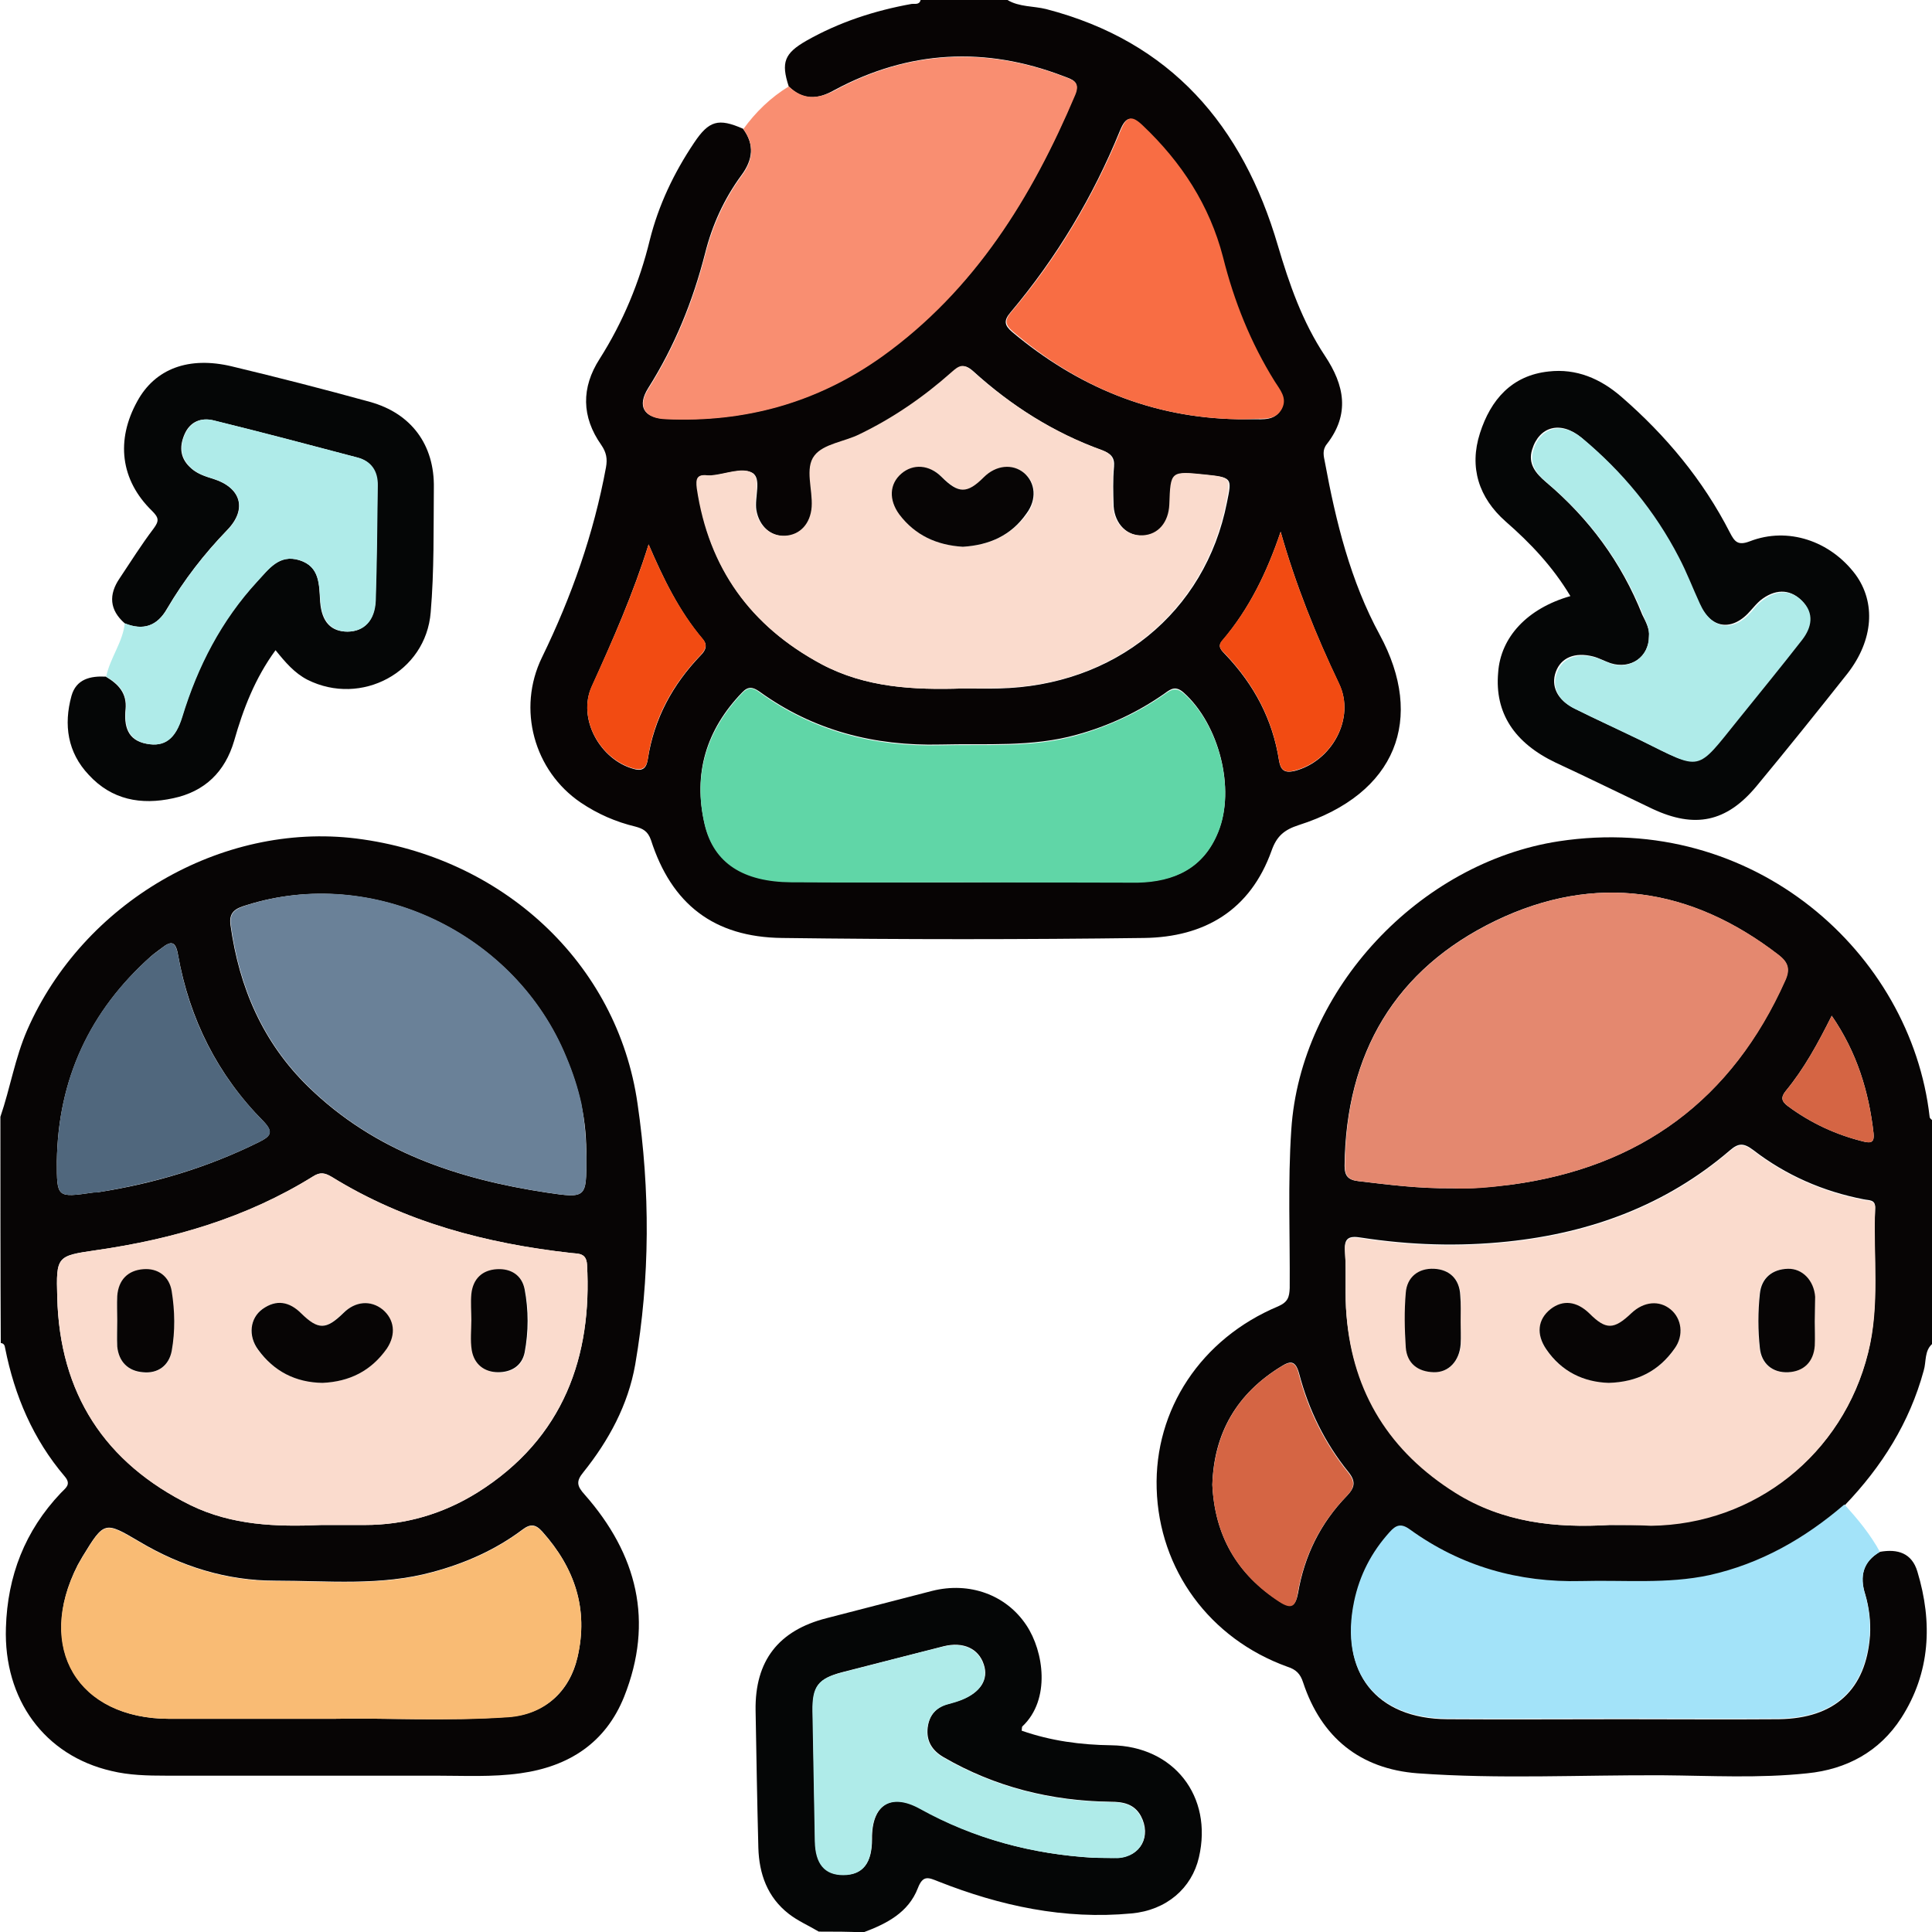
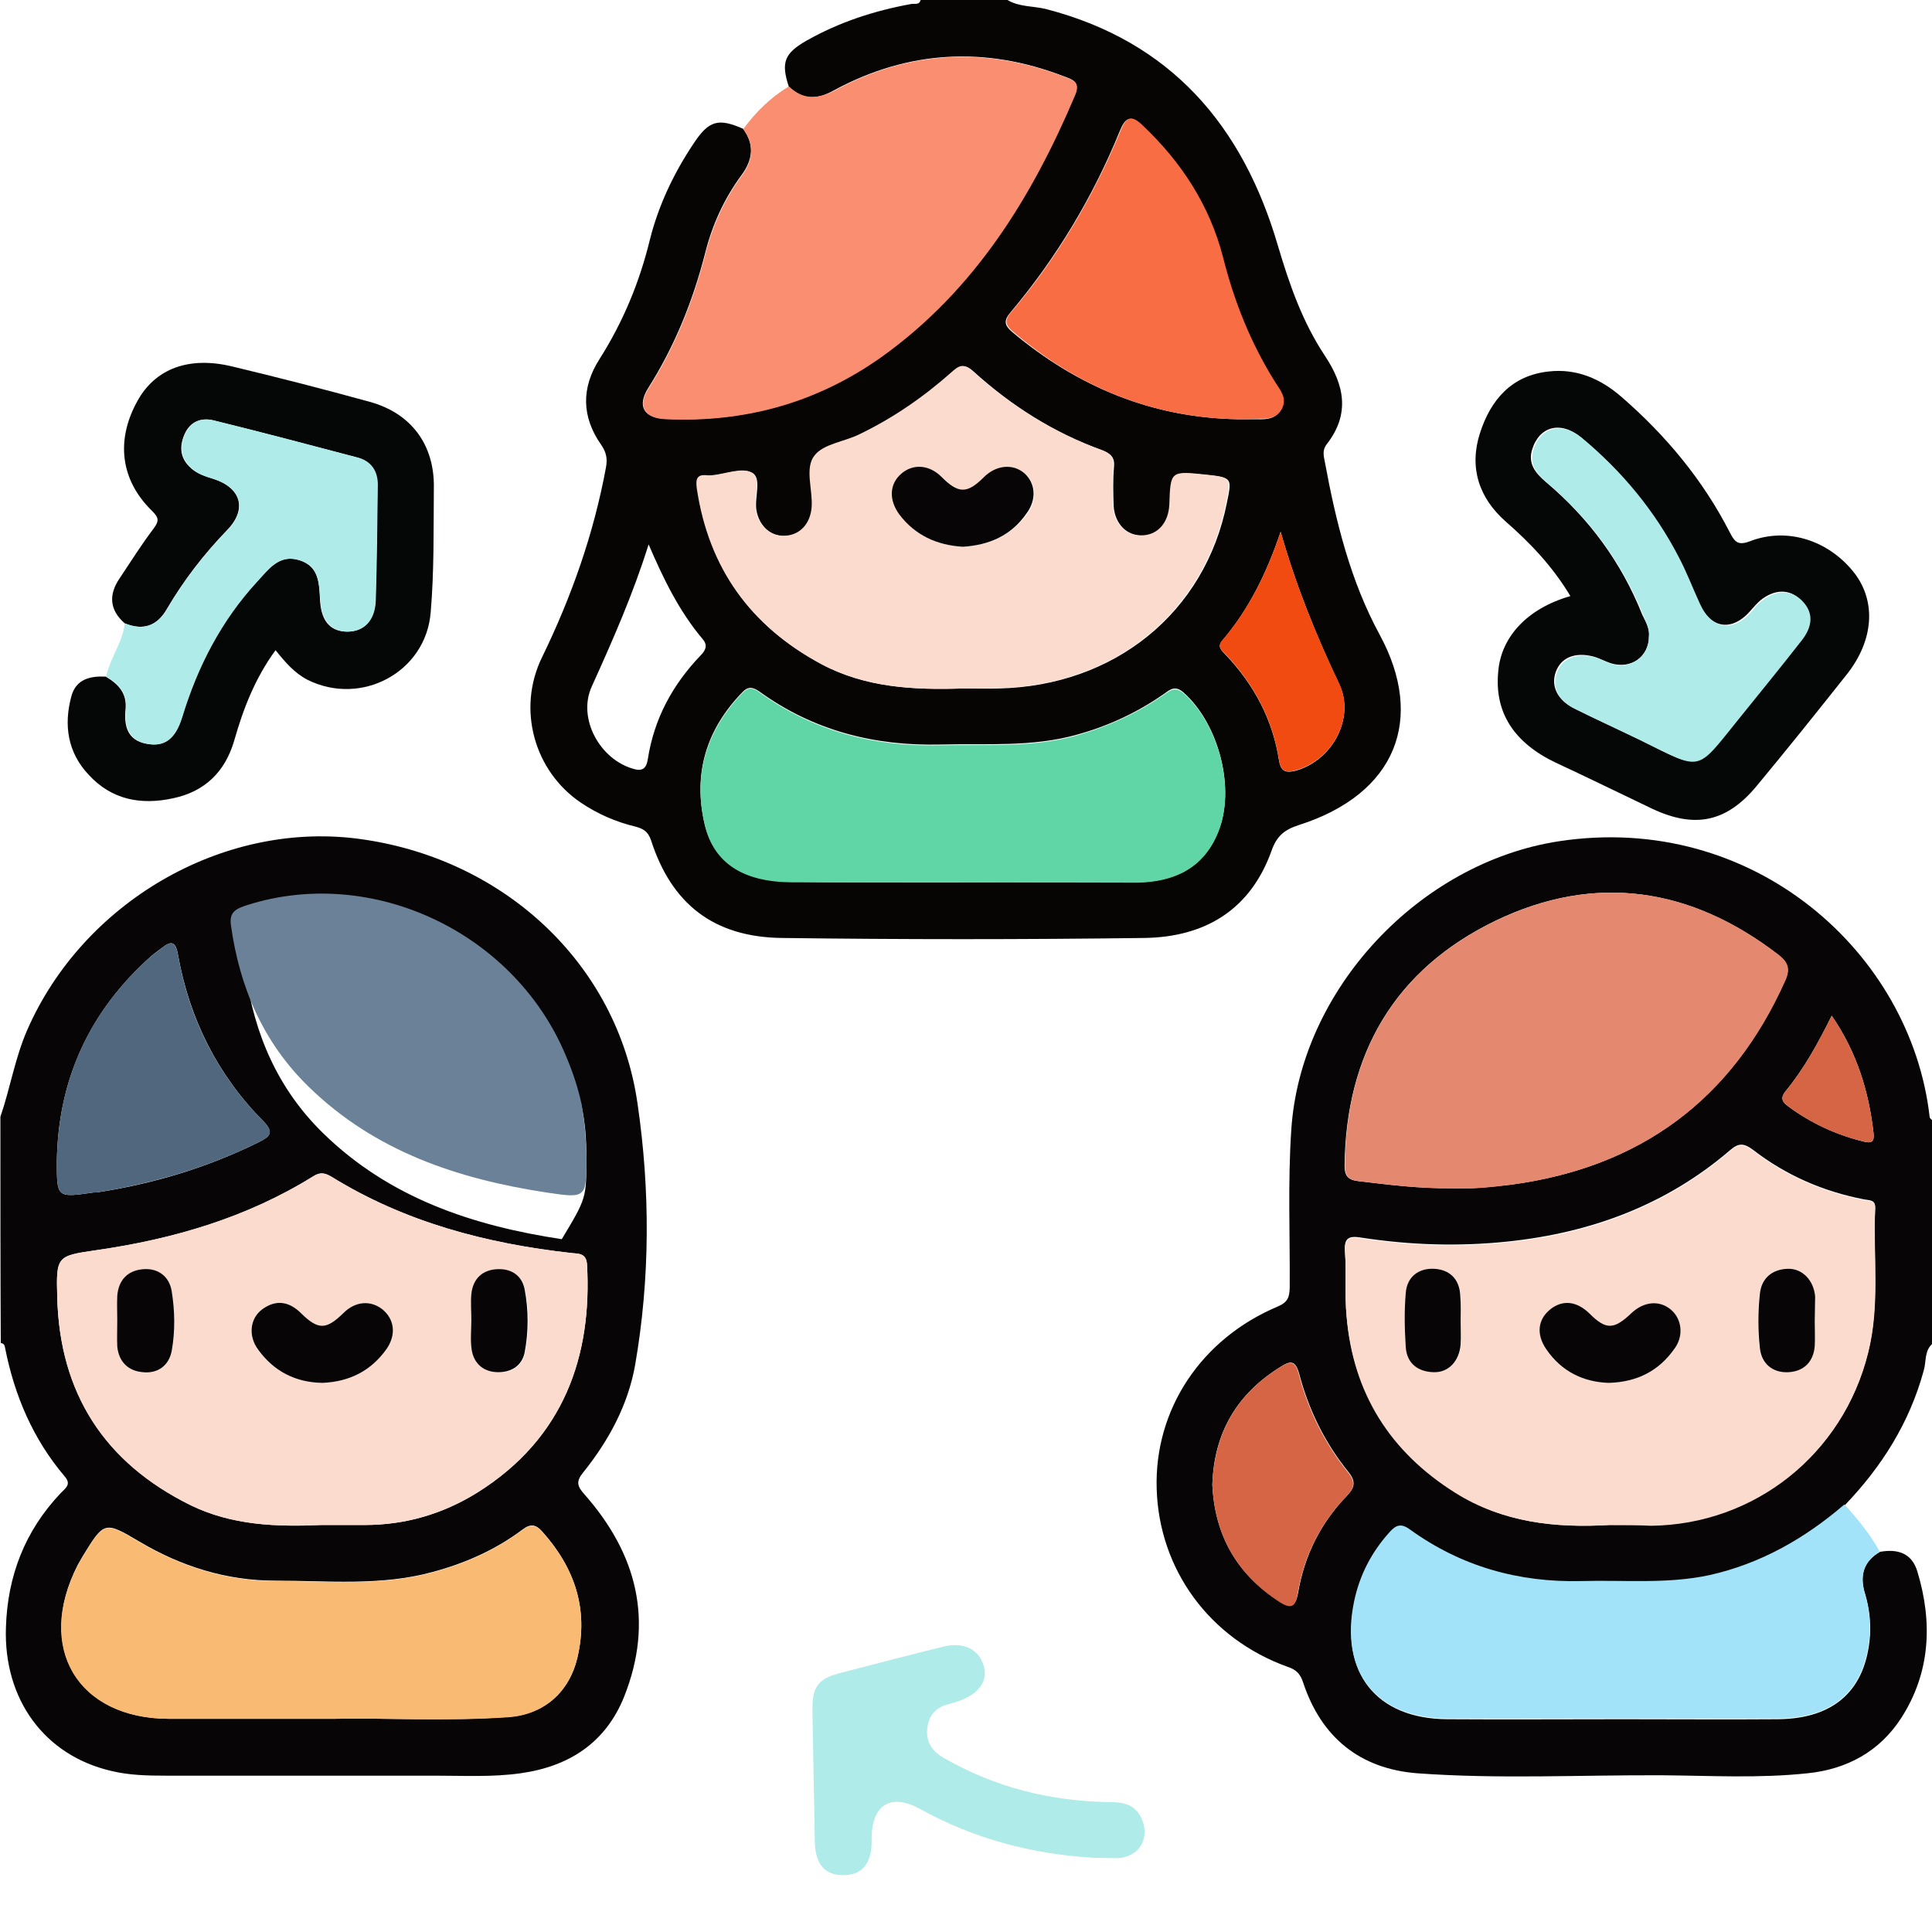
<svg xmlns="http://www.w3.org/2000/svg" version="1.1" id="Layer_1" x="0px" y="0px" viewBox="0 0 489.4 489.4" style="enable-background:new 0 0 489.4 489.4;" xml:space="preserve">
  <style type="text/css">
	.st0{fill:#070404;}
	.st1{fill:#070505;}
	.st2{fill:#050606;}
	.st3{fill:#F98E71;}
	.st4{fill:#A3E3F9;}
	.st5{fill:#AFEBE9;}
	.st6{fill:#FADBCD;}
	.st7{fill:#60D6A7;}
	.st8{fill:#F86D44;}
	.st9{fill:#F24B12;}
	.st10{fill:#E4886F;}
	.st11{fill:#D56544;}
	.st12{fill:#F9BB74;}
	.st13{fill:#6A8198;}
	.st14{fill:#50677D;}
</style>
  <g id="tU6lty_00000095307352172492733150000015121787715758059399_">
    <g>
      <path class="st0" d="M199.8,21.9c-2-6.1-1.1-8.4,4.5-11.6c8.3-4.7,17.2-7.6,26.6-9.3c0.8-0.1,2,0.3,2.3-1c7.3,0,14.7,0,22,0    c3,1.8,6.6,1.5,9.8,2.3c31.6,8.2,49.8,29.5,58.7,59.9c2.9,9.8,6.2,19.3,11.9,27.9c5,7.5,6.4,14.8,0.5,22.4c-1.2,1.5-0.8,3-0.5,4.5    c2.8,15.2,6.5,30.2,13.9,43.8c11.5,21.2,4.3,40.3-20.5,48.2c-3.7,1.2-5.6,2.8-6.9,6.5c-5.4,15.1-17,21.9-32.3,22.1    c-30.6,0.4-61.1,0.4-91.7,0c-17.3-0.2-28-8.6-33.2-24.8c-0.8-2.3-2.1-2.9-3.9-3.4c-5-1.2-9.6-3.2-13.9-6.1    c-11.8-8-16.2-23.7-9.8-36.8c7.5-15.4,13.1-31.3,16.2-48.1c0.4-2.2,0.1-3.8-1.2-5.7c-5-7.1-5.1-14.5-0.4-21.8    c5.9-9.3,10.1-19.4,12.7-30.1c2.2-8.8,6.1-17,11.2-24.6c3.8-5.7,6.2-6.3,12.4-3.6c3,4,2.5,7.9-0.4,11.8c-4.4,6-7.4,12.6-9.2,19.8    c-3.1,12.1-7.7,23.5-14.4,34.1c-2.9,4.6-1.1,7.6,4.4,7.8c20.1,0.9,38.4-4.2,54.8-15.9c23.4-16.8,37.9-40.2,48.9-66.3    c1.4-3.3-0.8-3.8-2.9-4.6c-19.8-7.6-39.2-6.6-58,3.5C207,25.3,203.4,25.4,199.8,21.9z M243.8,174.4c3,0,6.1,0.1,9.1,0    c29.4-0.6,52.4-19.2,57.9-47.1c1.3-6.3,1.3-6.3-5.3-7c-8.8-0.9-8.8-0.9-9.1,7.6c-0.2,4.5-2.8,7.6-6.7,7.8    c-4.1,0.2-7.3-2.9-7.6-7.5c-0.1-3.3-0.2-6.7,0.1-10c0.2-2.3-0.8-3.3-2.9-4.1c-12.3-4.4-23.1-11.3-32.7-20    c-2.3-2.1-3.5-1.4-5.4,0.3c-7,6.3-14.8,11.6-23.3,15.7c-3.8,1.9-9.1,2.4-11.4,5.4c-2.5,3.2-0.4,8.6-0.7,13c-0.3,4.2-3,7.1-6.7,7.3    c-3.8,0.2-6.8-2.5-7.5-6.6c-0.5-3.2,1.4-8-1-9.4c-2.5-1.4-6.7,0.3-10.2,0.7c-0.3,0-0.6,0.1-1,0c-2.7-0.4-3.1,0.8-2.7,3.3    c2.9,20.2,13.6,34.9,31.5,44.5C219.3,174.2,231.5,174.8,243.8,174.4z M243.8,223.5C243.8,223.5,243.8,223.5,243.8,223.5    c14.8-0.1,29.6,0.1,44.4-0.1c9.3-0.1,16.7-3.5,20.4-12.8c4.4-10.8,0.2-27.1-8.7-35.1c-2-1.8-3.2-1.1-4.8,0.1    c-6.8,4.8-14.3,8.3-22.3,10.5c-11.4,3.2-23,2.2-34.6,2.5c-16.7,0.4-32.1-3.5-45.8-13.4c-1.7-1.2-2.9-1.4-4.4,0.2    c-9.1,9.4-12.5,20.6-9.5,33.3c2.3,9.7,9.8,14.4,21.9,14.6C214.9,223.6,229.4,223.5,243.8,223.5z M313.5,106.2c1.3,0,2.5,0,3.8,0    c2.7,0,5.6,0.4,7.2-2.5c1.5-2.7-0.4-4.9-1.8-7c-6.1-9.8-10.3-20.4-13.1-31.5c-3.4-13.2-10.5-24.1-20.3-33.3    c-2.7-2.6-4.1-2.5-5.6,1.2c-6.8,16.7-16,32.1-27.7,46c-1.8,2.1-1.6,3.3,0.4,5C273,98,291.8,105.8,313.5,106.2z M324.4,134.7    c-3.4,10.1-7.9,19.5-14.8,27.6c-1.4,1.6,0,2.6,0.9,3.6c7.2,7.6,11.9,16.4,13.5,26.8c0.4,2.3,1.3,3.2,3.9,2.6    c9.5-2.4,15.5-13.4,11.3-22.1C333.3,160.8,328.2,148.1,324.4,134.7z M164.3,137.9c-3.9,12.5-9.1,24.3-14.4,36    c-3.7,8.1,2.1,18.6,10.7,20.9c2.4,0.7,3.2-0.5,3.5-2.5c1.6-10.3,6.3-18.9,13.4-26.3c1.3-1.3,1.8-2.6,0.5-4.1    C172,154.8,168,146.5,164.3,137.9z" />
      <path class="st1" d="M476.2,393.1c4.5-0.8,8.1,0.3,9.5,5c3.9,12.9,3.3,25.6-4.1,37.1c-5.5,8.5-13.8,13-23.8,14    c-12.2,1.3-24.5,0.6-36.7,0.5c-20.7-0.1-41.4,1-62-0.5c-14.6-1.1-24.4-9.1-29-23c-0.7-2.2-1.8-3.3-4-4    c-19.7-7.1-32.5-24.6-33.1-45.1c-0.6-20,11.2-38,30.8-46.2c2.5-1.1,2.8-2.4,2.9-4.6c0.1-13.4-0.5-26.7,0.4-40.1    c2.3-35.6,32.5-67.7,67.8-73.1c49.3-7.5,89.2,28.3,93.9,69.8c0,0.4,0.5,0.7,0.8,1c0,18.8,0,37.6,0,56.4c-2.2,1.8-1.6,4.6-2.3,6.9    c-3.6,13.2-10.6,24.3-20,34.1c-10,8.6-21.2,15.1-34.2,17.9c-10.7,2.3-21.6,1.2-32.4,1.5c-15.9,0.4-30.5-3.7-43.5-13.1    c-2.3-1.6-3.5-1.1-5.1,0.7c-4.6,5-7.6,10.8-9,17.6c-3.7,17.8,5.5,29.5,23.5,29.6c14.8,0.1,29.6,0,44.4,0c13.2,0,26.4,0.1,39.6,0    c14.2-0.2,22.1-7.5,23.1-21.2c0.2-3.5-0.2-7-1.2-10.4C471,399.3,471.9,395.6,476.2,393.1z M407.7,386.3c3.5,0,7,0,10.5,0    c26.4-0.3,48.7-18.1,55-43.7c3-12.1,1.2-24.4,1.8-36.6c0.1-2.2-1.5-1.9-2.9-2.2c-10.3-2-19.7-6.1-28-12.5    c-2.4-1.8-3.7-1.8-5.9,0.1c-16.2,13.9-35.3,20.9-56.3,23.1c-12.4,1.3-24.8,0.9-37.1-1c-3-0.5-4.4,0-4.1,3.5    c0.4,5.4-0.1,10.8,0.4,16.2c1.7,19.5,11.1,34.4,27.6,44.8C380.7,385.7,393.9,387.1,407.7,386.3z M367.8,301    c4.5,0.2,9.7-0.3,14.9-0.9c32.8-4.4,56-21.5,69.5-51.8c1.3-3,0.6-4.6-1.7-6.4c-22.1-17.1-46.4-20.8-71.6-8.7    c-25.5,12.3-38,33.6-38.3,62.1c0,2.6,0.9,3.6,3.5,3.9C351.8,300.1,359.4,301.1,367.8,301z M307.1,376.1    c0.6,12.8,6.2,22.7,17.1,29.6c3,1.9,4,1,4.6-2.1c1.6-9.5,5.7-17.8,12.4-24.7c2-2.1,2.3-3.6,0.4-6c-6-7.4-10.1-15.8-12.5-24.9    c-0.9-3.3-2.1-3.4-4.5-1.9C313.3,353,307.5,363,307.1,376.1z M464,257.3c-3.6,7.2-7,13.4-11.6,19c-1.4,1.7-1.1,2.7,0.5,3.9    c5.8,4.3,12.3,7.3,19.3,9c2,0.5,2.6-0.1,2.4-2.1C473.4,276.5,470.4,266.6,464,257.3z" />
-       <path class="st1" d="M0.1,282.9c2.5-7.3,3.7-14.9,6.8-22c14.1-32.2,49.1-52.7,83.3-48.5c36.9,4.6,66.2,31.4,71.3,67.2    c3.2,21.9,3.2,44.1-0.6,66.1c-1.8,10.2-6.7,19.2-13.1,27.2c-1.9,2.3-1.7,3.5,0.3,5.7c13.3,15.1,17.6,32.1,10,51.2    c-4.7,11.7-14,17.7-26.3,19.4c-7.1,1-14.3,0.6-21.5,0.6c-22.8,0-45.5,0-68.3,0c-4.6,0-9.3-0.1-13.8-1.2    c-16.9-3.9-27.3-18.1-26.7-36.3c0.4-13.1,4.8-24.5,13.9-34.1c1.1-1.2,2.8-2.1,1-4.2c-8-9.4-12.7-20.4-15.1-32.5    c-0.1-0.7-0.3-1.2-1.1-1.3C0.1,321.1,0.1,302,0.1,282.9z M81.4,386.3c3.7,0,7.3,0,11,0c10.3,0,19.8-2.8,28.5-8.2    c22.1-13.8,29.1-34.8,27.8-57.8c-0.2-2.9-2.1-2.7-4-2.9c-21.5-2.4-42.1-7.8-60.7-19.3c-1.7-1-2.9-1.3-4.7-0.1    c-16.9,10.5-35.5,15.9-55,18.7c-9.9,1.4-10.1,1.5-9.8,11.9c0.6,24.3,12,41.9,33.8,52.7C58.8,386.4,70,386.8,81.4,386.3z     M84.3,435.4c12.8-0.3,28.7,0.7,44.6-0.5c9-0.7,15.4-6.3,17.4-15.2c2.8-12.1-0.7-22.5-8.9-31.7c-1.7-1.9-3-2.1-5.1-0.5    c-6.8,5.1-14.5,8.5-22.7,10.7c-13.1,3.6-26.6,2.2-39.9,2.2c-12.3,0-23.8-3.6-34.4-9.9c-8.8-5.2-8.9-5.2-14.4,3.8    c-0.4,0.7-0.8,1.4-1.2,2.1C9,417.4,19.7,435.4,43,435.4C55.7,435.4,68.4,435.4,84.3,435.4z M148.5,293.3c0.1-4.6-0.3-9.2-1.3-13.7    c-0.9-4.1-2.2-8-3.8-11.8c-12.9-31.5-49.1-48.6-81-38.5c-2.7,0.8-4.5,1.7-4,5.1c2.2,15.8,8.2,29.7,19.7,40.9    c16.8,16.4,37.9,23.4,60.4,26.8C148.5,303.6,148.6,303.4,148.5,293.3z M14.4,294.2c0,9.2,0,9.2,9.1,7.9c0.5-0.1,1-0.1,1.4-0.1    c14.2-2.2,27.8-6.3,40.7-12.7c2.8-1.4,3.9-2.4,1.1-5.3c-11.6-11.7-18.7-25.9-21.6-42.1c-0.6-3.6-1.8-3.6-4.2-1.7    c-0.9,0.7-1.8,1.3-2.6,2C22.7,256.1,14.7,273.4,14.4,294.2z" />
-       <path class="st2" d="M207.4,489.3c-2.5-1.5-5.3-2.7-7.6-4.5c-5.4-4.2-7.5-10.1-7.7-16.7c-0.3-11.6-0.5-23.2-0.7-34.8    c-0.2-12.6,5.8-20.3,18-23.4c8.9-2.3,17.8-4.6,26.7-6.9c9.5-2.4,18.8,1,23.9,8.7c4.4,6.6,6.2,18.8-1,25.6    c-0.2,0.2-0.1,0.6-0.2,1.1c7.4,2.6,15,3.6,22.7,3.7c15.8,0.2,25.8,12.9,22.2,28.4c-1.8,7.8-8.2,13.4-17.1,14.2    c-17,1.6-33.2-1.9-48.9-8.1c-2.5-1-3.9-1.7-5.2,1.7c-2.4,6.2-7.9,9-13.8,11.2C215.1,489.3,211.3,489.3,207.4,489.3z M277.1,470.6    c2.1,0,4.1,0.1,6.2,0c5.7-0.4,8.4-5.5,5.7-10.6c-1.7-3.1-4.6-3.6-7.7-3.6c-15-0.2-29.2-3.7-42.3-11.3c-2.9-1.7-4.4-4.1-4-7.5    c0.4-3.2,2.2-5.2,5.3-6c1.1-0.3,2.1-0.6,3.2-1c4.9-1.9,7-5.2,5.7-9c-1.3-4-5.2-5.8-10.1-4.6c-8.6,2.2-17.2,4.4-25.8,6.6    c-6,1.6-7.5,3.6-7.4,9.8c0.2,11,0.4,22,0.6,32.9c0.1,5.8,2.5,8.6,7.2,8.6c4.9,0,7.2-3,7.2-9.1c-0.1-8.6,4.8-11.8,12.2-7.7    C246.8,465.8,261.5,469.7,277.1,470.6z" />
+       <path class="st1" d="M0.1,282.9c2.5-7.3,3.7-14.9,6.8-22c14.1-32.2,49.1-52.7,83.3-48.5c36.9,4.6,66.2,31.4,71.3,67.2    c3.2,21.9,3.2,44.1-0.6,66.1c-1.8,10.2-6.7,19.2-13.1,27.2c-1.9,2.3-1.7,3.5,0.3,5.7c13.3,15.1,17.6,32.1,10,51.2    c-4.7,11.7-14,17.7-26.3,19.4c-7.1,1-14.3,0.6-21.5,0.6c-22.8,0-45.5,0-68.3,0c-4.6,0-9.3-0.1-13.8-1.2    c-16.9-3.9-27.3-18.1-26.7-36.3c0.4-13.1,4.8-24.5,13.9-34.1c1.1-1.2,2.8-2.1,1-4.2c-8-9.4-12.7-20.4-15.1-32.5    c-0.1-0.7-0.3-1.2-1.1-1.3C0.1,321.1,0.1,302,0.1,282.9z M81.4,386.3c3.7,0,7.3,0,11,0c10.3,0,19.8-2.8,28.5-8.2    c22.1-13.8,29.1-34.8,27.8-57.8c-0.2-2.9-2.1-2.7-4-2.9c-21.5-2.4-42.1-7.8-60.7-19.3c-1.7-1-2.9-1.3-4.7-0.1    c-16.9,10.5-35.5,15.9-55,18.7c-9.9,1.4-10.1,1.5-9.8,11.9c0.6,24.3,12,41.9,33.8,52.7C58.8,386.4,70,386.8,81.4,386.3z     M84.3,435.4c12.8-0.3,28.7,0.7,44.6-0.5c9-0.7,15.4-6.3,17.4-15.2c2.8-12.1-0.7-22.5-8.9-31.7c-1.7-1.9-3-2.1-5.1-0.5    c-6.8,5.1-14.5,8.5-22.7,10.7c-13.1,3.6-26.6,2.2-39.9,2.2c-12.3,0-23.8-3.6-34.4-9.9c-8.8-5.2-8.9-5.2-14.4,3.8    c-0.4,0.7-0.8,1.4-1.2,2.1C9,417.4,19.7,435.4,43,435.4C55.7,435.4,68.4,435.4,84.3,435.4z M148.5,293.3c0.1-4.6-0.3-9.2-1.3-13.7    c-12.9-31.5-49.1-48.6-81-38.5c-2.7,0.8-4.5,1.7-4,5.1c2.2,15.8,8.2,29.7,19.7,40.9    c16.8,16.4,37.9,23.4,60.4,26.8C148.5,303.6,148.6,303.4,148.5,293.3z M14.4,294.2c0,9.2,0,9.2,9.1,7.9c0.5-0.1,1-0.1,1.4-0.1    c14.2-2.2,27.8-6.3,40.7-12.7c2.8-1.4,3.9-2.4,1.1-5.3c-11.6-11.7-18.7-25.9-21.6-42.1c-0.6-3.6-1.8-3.6-4.2-1.7    c-0.9,0.7-1.8,1.3-2.6,2C22.7,256.1,14.7,273.4,14.4,294.2z" />
      <path class="st3" d="M199.8,21.9c3.6,3.4,7.3,3.3,11.7,1c18.7-10.1,38.1-11.1,58-3.5c2,0.8,4.3,1.2,2.9,4.6    c-11,26-25.5,49.5-48.9,66.3c-16.4,11.7-34.7,16.8-54.8,15.9c-5.5-0.2-7.3-3.3-4.4-7.8c6.7-10.6,11.3-22,14.4-34.1    c1.8-7.1,4.8-13.8,9.2-19.8c2.9-3.9,3.3-7.8,0.4-11.8C191.4,28.4,195.2,24.7,199.8,21.9z" />
      <path class="st4" d="M476.2,393.1c-4.3,2.5-5.1,6.2-3.8,10.6c1,3.4,1.4,6.9,1.2,10.4c-1,13.8-8.9,21.1-23.1,21.2    c-13.2,0.1-26.4,0-39.6,0c-14.8,0-29.6,0.1-44.4,0c-18-0.1-27.2-11.8-23.5-29.6c1.4-6.7,4.4-12.5,9-17.6c1.6-1.8,2.9-2.3,5.1-0.7    c13,9.4,27.6,13.5,43.5,13.1c10.8-0.3,21.7,0.8,32.4-1.5c13-2.9,24.2-9.3,34.2-17.9C470.6,384.8,473.8,388.7,476.2,393.1z" />
      <path class="st2" d="M397.8,151c-4.5-7.5-10.1-13.4-16.4-18.9c-6.8-6-9.3-13.7-6.5-22.4c2.7-8.4,8-14.6,17.4-15.6    c7-0.8,13.1,1.8,18.4,6.4c11.3,9.8,20.7,21.1,27.5,34.4c1.2,2.3,2,3.4,5.1,2.2c9.6-3.7,20.3-0.1,26.7,8.4c5.2,7.1,4.6,16.6-2,25.1    c-7.6,9.6-15.3,19.2-23.1,28.6c-7.6,9.1-15.6,10.7-26.3,5.7c-8.2-3.9-16.3-7.9-24.5-11.7c-10.5-5-15.5-12.6-14.6-22.8    C380.1,161.4,386.9,154.1,397.8,151z M417.7,161.2c0,5.2-4.6,8.4-9.7,6.8c-1.5-0.5-2.9-1.3-4.4-1.7c-4.7-1.2-8.2,0.3-9.5,3.9    c-1.3,3.6,0.4,7.1,4.6,9.2c5.5,2.8,11.2,5.3,16.7,8c15.6,7.7,13.8,8.1,24.7-5.4c5.4-6.7,10.9-13.3,16.1-20.1    c2.4-3.1,3.2-6.7,0-9.9c-2.9-2.9-6.7-2.8-10.3,0.1c-0.8,0.7-1.6,1.6-2.3,2.4c-4.7,5.6-10.3,4.9-13.3-1.8    c-1.7-3.9-3.3-7.9-5.3-11.7c-6.1-11.7-14.4-21.7-24.5-30.2c-5.2-4.3-10.6-2.8-12.4,3.1c-1.1,3.6,0.9,6,3.5,8.2    c10.9,9.2,19.1,20.3,24.4,33.6C417,157.7,417.9,159.4,417.7,161.2z" />
      <path class="st2" d="M31.6,157.9c-3.9-3.4-4.1-7.3-1.3-11.4c2.8-4.2,5.5-8.5,8.6-12.6c1.5-2,1.3-2.8-0.4-4.5    c-8-7.8-9.2-17.9-3.7-27.8c4.5-8.2,13-11.4,23.9-8.8c11.7,2.8,23.4,5.8,35,9c10.5,2.9,16.4,10.9,16.2,21.8    c-0.1,10.5,0.1,21-0.8,31.5c-1.2,15.2-17.6,23.9-31.2,17.1c-3.3-1.7-5.6-4.4-8.1-7.5c-5.2,7.1-8.2,14.9-10.5,23    c-2.3,7.8-7.4,12.8-15.4,14.5c-8.2,1.8-15.6,0.4-21.4-5.9c-5.4-5.7-6.4-12.7-4.4-20c1.2-4.3,4.8-5.1,8.7-4.9    c3.2,1.9,5.4,4.2,5,8.3c-0.4,4.1,0.4,7.8,5.3,8.7c4.6,0.9,7.4-1.3,9-6.8c3.9-12.8,9.8-24.4,19-34.3c2.9-3.1,5.6-7,10.7-5.4    c5.3,1.6,5,6.2,5.3,10.6c0.4,5.1,2.8,7.5,6.9,7.5c4.2,0,6.9-2.8,7.1-7.9c0.3-9.7,0.4-19.4,0.5-29.1c0-3.6-1.7-6.2-5.1-7.1    c-12.1-3.2-24.2-6.4-36.4-9.4c-3.2-0.8-6,0.3-7.4,3.6c-1.4,3.3-1,6.2,1.8,8.6c1.6,1.4,3.6,2,5.5,2.6c7,2.2,8.7,7.6,3.6,12.9    c-5.9,6.1-11,12.7-15.3,20C39.8,158.6,36.3,159.8,31.6,157.9z" />
      <path class="st5" d="M31.6,157.9c4.7,1.9,8.2,0.7,10.8-3.7c4.2-7.3,9.4-13.9,15.3-20c5-5.2,3.4-10.7-3.6-12.9    c-2-0.6-3.9-1.2-5.5-2.6c-2.7-2.4-3.2-5.3-1.8-8.6c1.5-3.3,4.2-4.4,7.4-3.6c12.2,3,24.3,6.2,36.4,9.4c3.5,0.9,5.2,3.5,5.1,7.1    c-0.1,9.7-0.2,19.4-0.5,29.1c-0.2,5.1-2.9,7.8-7.1,7.9c-4,0-6.5-2.5-6.9-7.5c-0.4-4.3-0.1-8.9-5.3-10.6c-5.2-1.6-7.8,2.3-10.7,5.4    c-9.1,9.9-15.1,21.5-19,34.3c-1.7,5.5-4.4,7.7-9,6.8c-4.8-0.9-5.7-4.7-5.3-8.7c0.4-4.2-1.8-6.5-5-8.3    C27.9,166.6,31.1,162.7,31.6,157.9z" />
      <path class="st6" d="M243.8,174.4c-12.4,0.4-24.5-0.2-35.8-6.2c-17.9-9.6-28.5-24.3-31.5-44.5c-0.3-2.4,0-3.6,2.7-3.3    c0.3,0,0.6,0,1,0c3.5-0.3,7.7-2.1,10.2-0.7c2.5,1.4,0.5,6.2,1,9.4c0.7,4.1,3.7,6.8,7.5,6.6c3.8-0.2,6.4-3.1,6.7-7.3    c0.3-4.4-1.8-9.8,0.7-13c2.3-3,7.6-3.5,11.4-5.4c8.5-4.1,16.2-9.4,23.3-15.7c1.9-1.7,3-2.4,5.4-0.3c9.6,8.7,20.5,15.6,32.7,20    c2.1,0.8,3,1.8,2.9,4.1c-0.2,3.3-0.2,6.7-0.1,10c0.2,4.6,3.4,7.7,7.6,7.5c3.9-0.2,6.5-3.3,6.7-7.8c0.3-8.5,0.3-8.5,9.1-7.6    c6.5,0.7,6.5,0.7,5.3,7c-5.5,27.9-28.4,46.6-57.9,47.1C249.9,174.4,246.9,174.4,243.8,174.4z M243.9,138.5    c6.6-0.3,12.2-2.8,16.3-8.3c2.6-3.6,2.3-7.8-0.6-10.3c-2.9-2.4-7.1-2-10.2,1.1c-4.2,4.2-6.3,4.1-10.7-0.1    c-3.1-3.1-7.3-3.4-10.2-0.8c-3,2.6-3.2,6.6-0.5,10.3C231.8,135.6,237.3,138.1,243.9,138.5z" />
      <path class="st7" d="M243.8,223.5c-14.5,0-29,0.1-43.4,0c-12.1-0.1-19.6-4.8-21.9-14.6c-3-12.7,0.5-23.9,9.5-33.3    c1.5-1.6,2.7-1.5,4.4-0.2c13.7,9.9,29.1,13.8,45.8,13.4c11.6-0.3,23.2,0.7,34.6-2.5c8-2.3,15.5-5.7,22.3-10.5    c1.7-1.2,2.8-1.8,4.8-0.1c8.9,7.9,13.1,24.3,8.7,35.1c-3.7,9.2-11.2,12.6-20.4,12.8C273.4,223.6,258.6,223.5,243.8,223.5    C243.8,223.5,243.8,223.5,243.8,223.5z" />
      <path class="st8" d="M313.5,106.2C291.8,105.8,273,98,256.6,84c-2-1.7-2.2-2.9-0.4-5c11.7-13.8,20.8-29.2,27.7-46    c1.5-3.7,2.9-3.8,5.6-1.2c9.8,9.3,16.9,20.2,20.3,33.3c2.8,11.2,7,21.7,13.1,31.5c1.3,2.1,3.3,4.2,1.8,7c-1.6,2.9-4.5,2.4-7.2,2.5    C316.1,106.2,314.8,106.2,313.5,106.2z" />
      <path class="st9" d="M324.4,134.7c3.8,13.4,8.9,26.1,14.8,38.4c4.2,8.8-1.8,19.7-11.3,22.1c-2.6,0.7-3.5-0.3-3.9-2.6    c-1.6-10.4-6.3-19.2-13.5-26.8c-1-1-2.3-2-0.9-3.6C316.5,154.2,321,144.8,324.4,134.7z" />
-       <path class="st9" d="M164.3,137.9c3.7,8.6,7.7,16.8,13.7,23.9c1.3,1.6,0.7,2.8-0.5,4.1c-7.1,7.4-11.9,16-13.4,26.3    c-0.3,2-1.1,3.1-3.5,2.5c-8.6-2.3-14.4-12.7-10.7-20.9C155.2,162.2,160.4,150.5,164.3,137.9z" />
      <path class="st6" d="M407.7,386.3c-13.7,0.8-27-0.6-39-8.1c-16.6-10.4-26-25.3-27.6-44.8c-0.5-5.4,0-10.8-0.4-16.2    c-0.2-3.5,1.1-4,4.1-3.5c12.3,1.9,24.7,2.3,37.1,1c21.1-2.2,40.1-9.2,56.3-23.1c2.2-1.9,3.5-1.9,5.9-0.1    c8.3,6.4,17.7,10.5,28,12.5c1.4,0.3,3,0,2.9,2.2c-0.5,12.2,1.3,24.5-1.8,36.6c-6.4,25.6-28.7,43.4-55,43.7    C414.7,386.3,411.2,386.3,407.7,386.3z M407.5,350.3c7.3-0.2,12.7-3,16.7-8.6c2.3-3.4,1.8-7.6-1-9.9c-2.9-2.4-6.8-2-9.9,0.9    c-4.5,4.3-6.4,4.3-10.7,0.1c-3.2-3.1-6.7-3.5-9.8-1.1c-3.2,2.5-3.7,6.4-1.1,10.2C395.6,347.5,401.1,350.1,407.5,350.3z     M459.7,334.7c0-2.1,0.1-4.1,0-6.2c-0.3-4.1-3.2-7.2-6.9-7.1c-4,0.1-6.7,2.4-7.1,6.3c-0.4,4.6-0.5,9.2,0,13.8    c0.4,3.9,3.2,6.3,7.2,6.1c3.9-0.2,6.4-2.7,6.7-6.7C459.8,338.8,459.7,336.7,459.7,334.7z M370,334.8    C370,334.8,370,334.8,370,334.8c0-2.2,0.1-4.4,0-6.7c-0.3-4.1-2.7-6.5-6.6-6.7c-4-0.2-6.8,2.1-7.2,6.1c-0.4,4.6-0.4,9.2,0,13.8    c0.3,4.1,3.1,6.2,7.1,6.3c3.7,0.1,6.5-2.9,6.8-7.1C370.1,338.7,370,336.7,370,334.8z" />
      <path class="st10" d="M367.8,301c-8.5,0.1-16-0.9-23.6-1.8c-2.6-0.3-3.5-1.3-3.5-3.9c0.2-28.4,12.7-49.8,38.3-62.1    c25.2-12.1,49.4-8.4,71.6,8.7c2.3,1.8,3,3.5,1.7,6.4c-13.5,30.3-36.8,47.4-69.5,51.8C377.5,300.8,372.3,301.3,367.8,301z" />
      <path class="st11" d="M307.1,376.1c0.5-13.1,6.2-23.1,17.4-29.9c2.4-1.5,3.7-1.4,4.5,1.9c2.4,9.2,6.6,17.6,12.5,24.9    c1.9,2.4,1.6,3.9-0.4,6c-6.7,6.9-10.8,15.2-12.4,24.7c-0.5,3.2-1.5,4.1-4.6,2.1C313.3,398.8,307.7,388.9,307.1,376.1z" />
      <path class="st11" d="M464,257.3c6.4,9.3,9.4,19.2,10.6,29.8c0.2,2-0.4,2.6-2.4,2.1c-7.1-1.7-13.5-4.7-19.3-9    c-1.6-1.2-1.9-2.2-0.5-3.9C457,270.7,460.4,264.5,464,257.3z" />
      <path class="st6" d="M81.4,386.3c-11.4,0.5-22.6,0.1-33.1-5c-21.8-10.7-33.2-28.3-33.8-52.7c-0.3-10.3-0.1-10.4,9.8-11.9    c19.5-2.8,38.1-8.2,55-18.7c1.8-1.1,3-0.9,4.7,0.1c18.6,11.5,39.2,16.9,60.7,19.3c1.9,0.2,3.8,0,4,2.9c1.3,23-5.8,44-27.8,57.8    c-8.7,5.4-18.2,8.2-28.5,8.2C88.7,386.3,85.1,386.3,81.4,386.3z M81.7,350.3c6.8-0.3,12.3-3,16.2-8.7c2.4-3.6,1.9-7.4-1.1-9.9    c-2.9-2.4-6.8-2.1-9.9,0.9c-4.3,4.2-6.4,4.3-10.7,0.1c-3-3-6.3-3.6-9.8-1.1c-3.1,2.3-3.6,6.8-1.1,10.3    C69.4,347.4,74.9,350.2,81.7,350.3z M29.7,334.5c0,2.2-0.2,4.5,0,6.7c0.4,3.8,2.8,6.1,6.5,6.5c3.8,0.3,6.6-1.7,7.3-5.4    c0.9-5,0.8-10.1,0-15.1c-0.6-3.8-3.4-5.8-7.2-5.6c-3.9,0.3-6.3,2.7-6.6,6.8C29.6,330.3,29.7,332.4,29.7,334.5z M119.4,334.5    c0,0,0.1,0,0.1,0c0,2.5-0.3,5.1,0.1,7.6c0.6,3.6,3.2,5.5,6.7,5.6c3.3,0,6-1.6,6.7-5c1.1-5.3,1.1-10.7,0-16c-0.7-3.6-3.5-5.3-7-5.1    c-3.7,0.2-6.2,2.4-6.5,6.3C119.3,330,119.4,332.2,119.4,334.5z" />
      <path class="st12" d="M84.3,435.4c-15.9,0-28.6,0-41.4,0c-23.3,0-34-18-23.2-38.9c0.4-0.7,0.8-1.4,1.2-2.1c5.5-9,5.6-9,14.4-3.8    c10.6,6.3,22.1,9.9,34.4,9.9c13.3,0,26.8,1.4,39.9-2.2c8.2-2.2,15.9-5.6,22.7-10.7c2.1-1.6,3.4-1.4,5.1,0.5    c8.2,9.1,11.7,19.5,8.9,31.7c-2.1,8.8-8.4,14.5-17.4,15.2C113,436.1,97.1,435.1,84.3,435.4z" />
      <path class="st13" d="M148.5,293.3c0.1,10.1,0,10.3-9.9,8.8c-22.5-3.4-43.6-10.4-60.4-26.8c-11.5-11.2-17.5-25.1-19.7-40.9    c-0.5-3.4,1.3-4.2,4-5.1c31.9-10.2,68.1,7,81,38.5c1.6,3.8,2.9,7.7,3.8,11.8C148.1,284.1,148.5,288.6,148.5,293.3z" />
      <path class="st14" d="M14.4,294.2c0.3-20.9,8.3-38.2,23.9-52c0.8-0.7,1.8-1.3,2.6-2c2.4-1.9,3.5-1.9,4.2,1.7    c2.8,16.2,10,30.4,21.6,42.1c2.9,2.9,1.7,3.9-1.1,5.3c-12.9,6.4-26.5,10.4-40.7,12.7c-0.5,0.1-1,0.1-1.4,0.1    C14.4,303.4,14.4,303.4,14.4,294.2z" />
      <path class="st5" d="M277.1,470.6c-15.6-0.9-30.4-4.8-44.1-12.4c-7.4-4.1-12.3-0.9-12.2,7.7c0.1,6.1-2.3,9.1-7.2,9.1    c-4.7,0-7.1-2.8-7.2-8.6c-0.2-11-0.4-22-0.6-32.9c-0.1-6.3,1.4-8.3,7.4-9.8c8.6-2.2,17.2-4.5,25.8-6.6c5-1.2,8.8,0.6,10.1,4.6    c1.3,3.8-0.8,7.1-5.7,9c-1,0.4-2.1,0.7-3.2,1c-3.1,0.8-4.9,2.8-5.3,6c-0.4,3.4,1.1,5.8,4,7.5c13.1,7.6,27.3,11.1,42.3,11.3    c3.2,0,6,0.5,7.7,3.6c2.7,5.1,0,10.2-5.7,10.6C281.3,470.7,279.2,470.6,277.1,470.6z" />
      <path class="st5" d="M417.7,161.2c0.2-1.8-0.7-3.6-1.4-5.3c-5.3-13.2-13.5-24.4-24.4-33.6c-2.6-2.2-4.5-4.6-3.5-8.2    c1.7-5.9,7.2-7.4,12.4-3.1c10.1,8.4,18.4,18.4,24.5,30.2c2,3.8,3.5,7.8,5.3,11.7c3,6.7,8.6,7.4,13.3,1.8c0.7-0.9,1.4-1.7,2.3-2.4    c3.6-2.9,7.4-3,10.3-0.1c3.2,3.2,2.4,6.8,0,9.9c-5.3,6.8-10.7,13.4-16.1,20.1c-10.9,13.5-9.1,13.1-24.7,5.4    c-5.6-2.7-11.2-5.3-16.7-8c-4.3-2.1-6-5.6-4.6-9.2c1.3-3.6,4.8-5.1,9.5-3.9c1.5,0.4,2.9,1.2,4.4,1.7    C413.1,169.6,417.7,166.4,417.7,161.2z" />
      <path class="st1" d="M243.9,138.5c-6.6-0.4-12.1-2.9-16.1-8.2c-2.7-3.7-2.5-7.7,0.5-10.3c3-2.6,7.1-2.3,10.2,0.8    c4.3,4.3,6.5,4.3,10.7,0.1c3.1-3.1,7.3-3.5,10.2-1.1c2.9,2.5,3.3,6.7,0.6,10.3C256.1,135.7,250.5,138.1,243.9,138.5z" />
      <path class="st1" d="M407.5,350.3c-6.3-0.2-11.9-2.8-15.8-8.5c-2.6-3.8-2.2-7.6,1.1-10.2c3.1-2.4,6.6-2,9.8,1.1    c4.2,4.2,6.2,4.2,10.7-0.1c3.1-2.9,7-3.3,9.9-0.9c2.8,2.3,3.4,6.6,1,9.9C420.2,347.3,414.7,350.1,407.5,350.3z" />
      <path class="st1" d="M459.7,334.7c0,2.1,0.1,4.1,0,6.2c-0.3,4.1-2.8,6.5-6.7,6.7c-4,0.2-6.8-2.2-7.2-6.1c-0.5-4.5-0.5-9.2,0-13.8    c0.4-3.9,3.1-6.2,7.1-6.3c3.7-0.1,6.6,3,6.9,7.1C459.8,330.6,459.7,332.6,459.7,334.7z" />
      <path class="st1" d="M370,334.8c0,1.9,0.1,3.8,0,5.7c-0.3,4.2-3,7.2-6.8,7.1c-4-0.1-6.8-2.2-7.1-6.3c-0.3-4.6-0.4-9.2,0-13.8    c0.3-4,3.2-6.3,7.2-6.1c3.9,0.2,6.4,2.6,6.6,6.7C370.1,330.4,370,332.6,370,334.8C370,334.8,370,334.8,370,334.8z" />
      <path class="st1" d="M81.7,350.3c-6.8-0.1-12.3-2.9-16.3-8.4c-2.6-3.5-2.1-8,1.1-10.3c3.5-2.5,6.8-1.9,9.8,1.1    c4.3,4.2,6.3,4.2,10.7-0.1c3-3,6.9-3.3,9.9-0.9c3,2.5,3.5,6.3,1.1,9.9C94,347.3,88.5,350,81.7,350.3z" />
      <path class="st1" d="M29.7,334.5c0-2.1-0.1-4.1,0-6.2c0.3-4.1,2.7-6.5,6.6-6.8c3.7-0.3,6.6,1.8,7.2,5.6c0.8,5,0.9,10.1,0,15.1    c-0.7,3.7-3.5,5.8-7.3,5.4c-3.7-0.3-6.1-2.6-6.5-6.5C29.6,338.9,29.7,336.7,29.7,334.5z" />
      <path class="st1" d="M119.4,334.5c0-2.2-0.2-4.5,0-6.7c0.4-3.9,2.8-6.1,6.5-6.3c3.5-0.2,6.3,1.5,7,5.1c1,5.3,1,10.7,0,16    c-0.7,3.4-3.4,5-6.7,5c-3.5,0-6.1-2-6.7-5.6c-0.4-2.5-0.1-5.1-0.1-7.6C119.5,334.5,119.5,334.5,119.4,334.5z" />
    </g>
  </g>
</svg>